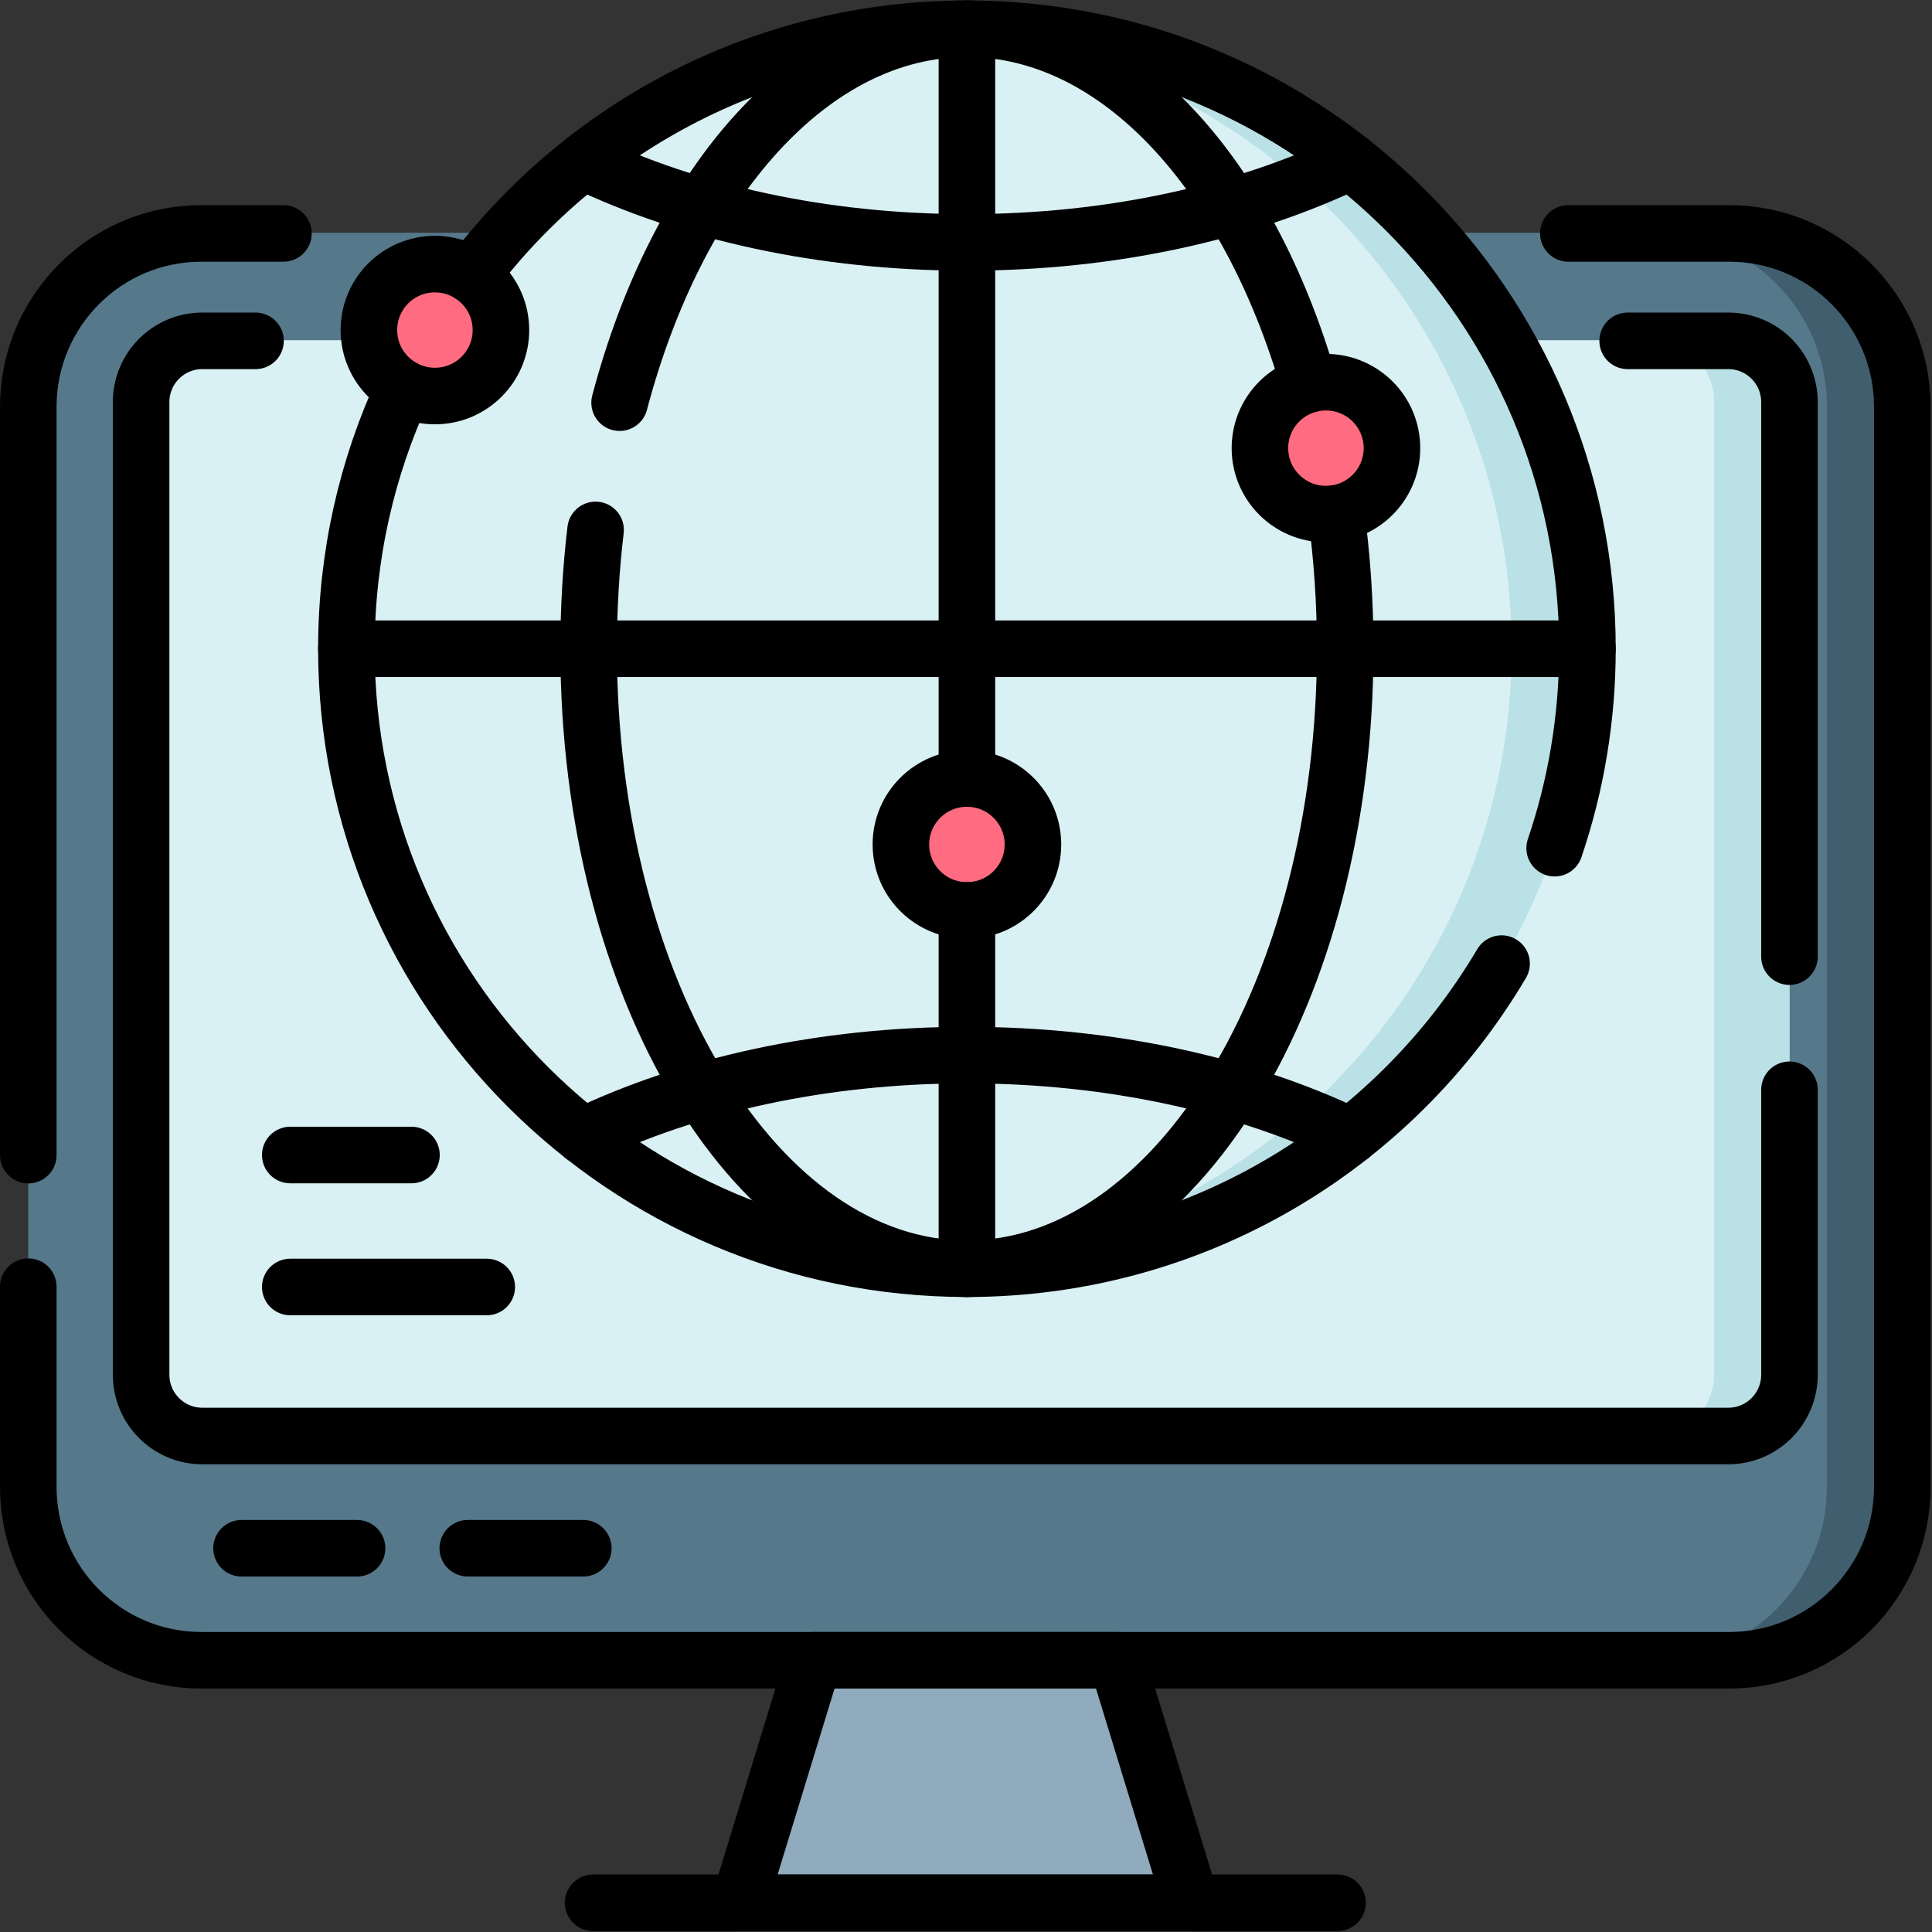
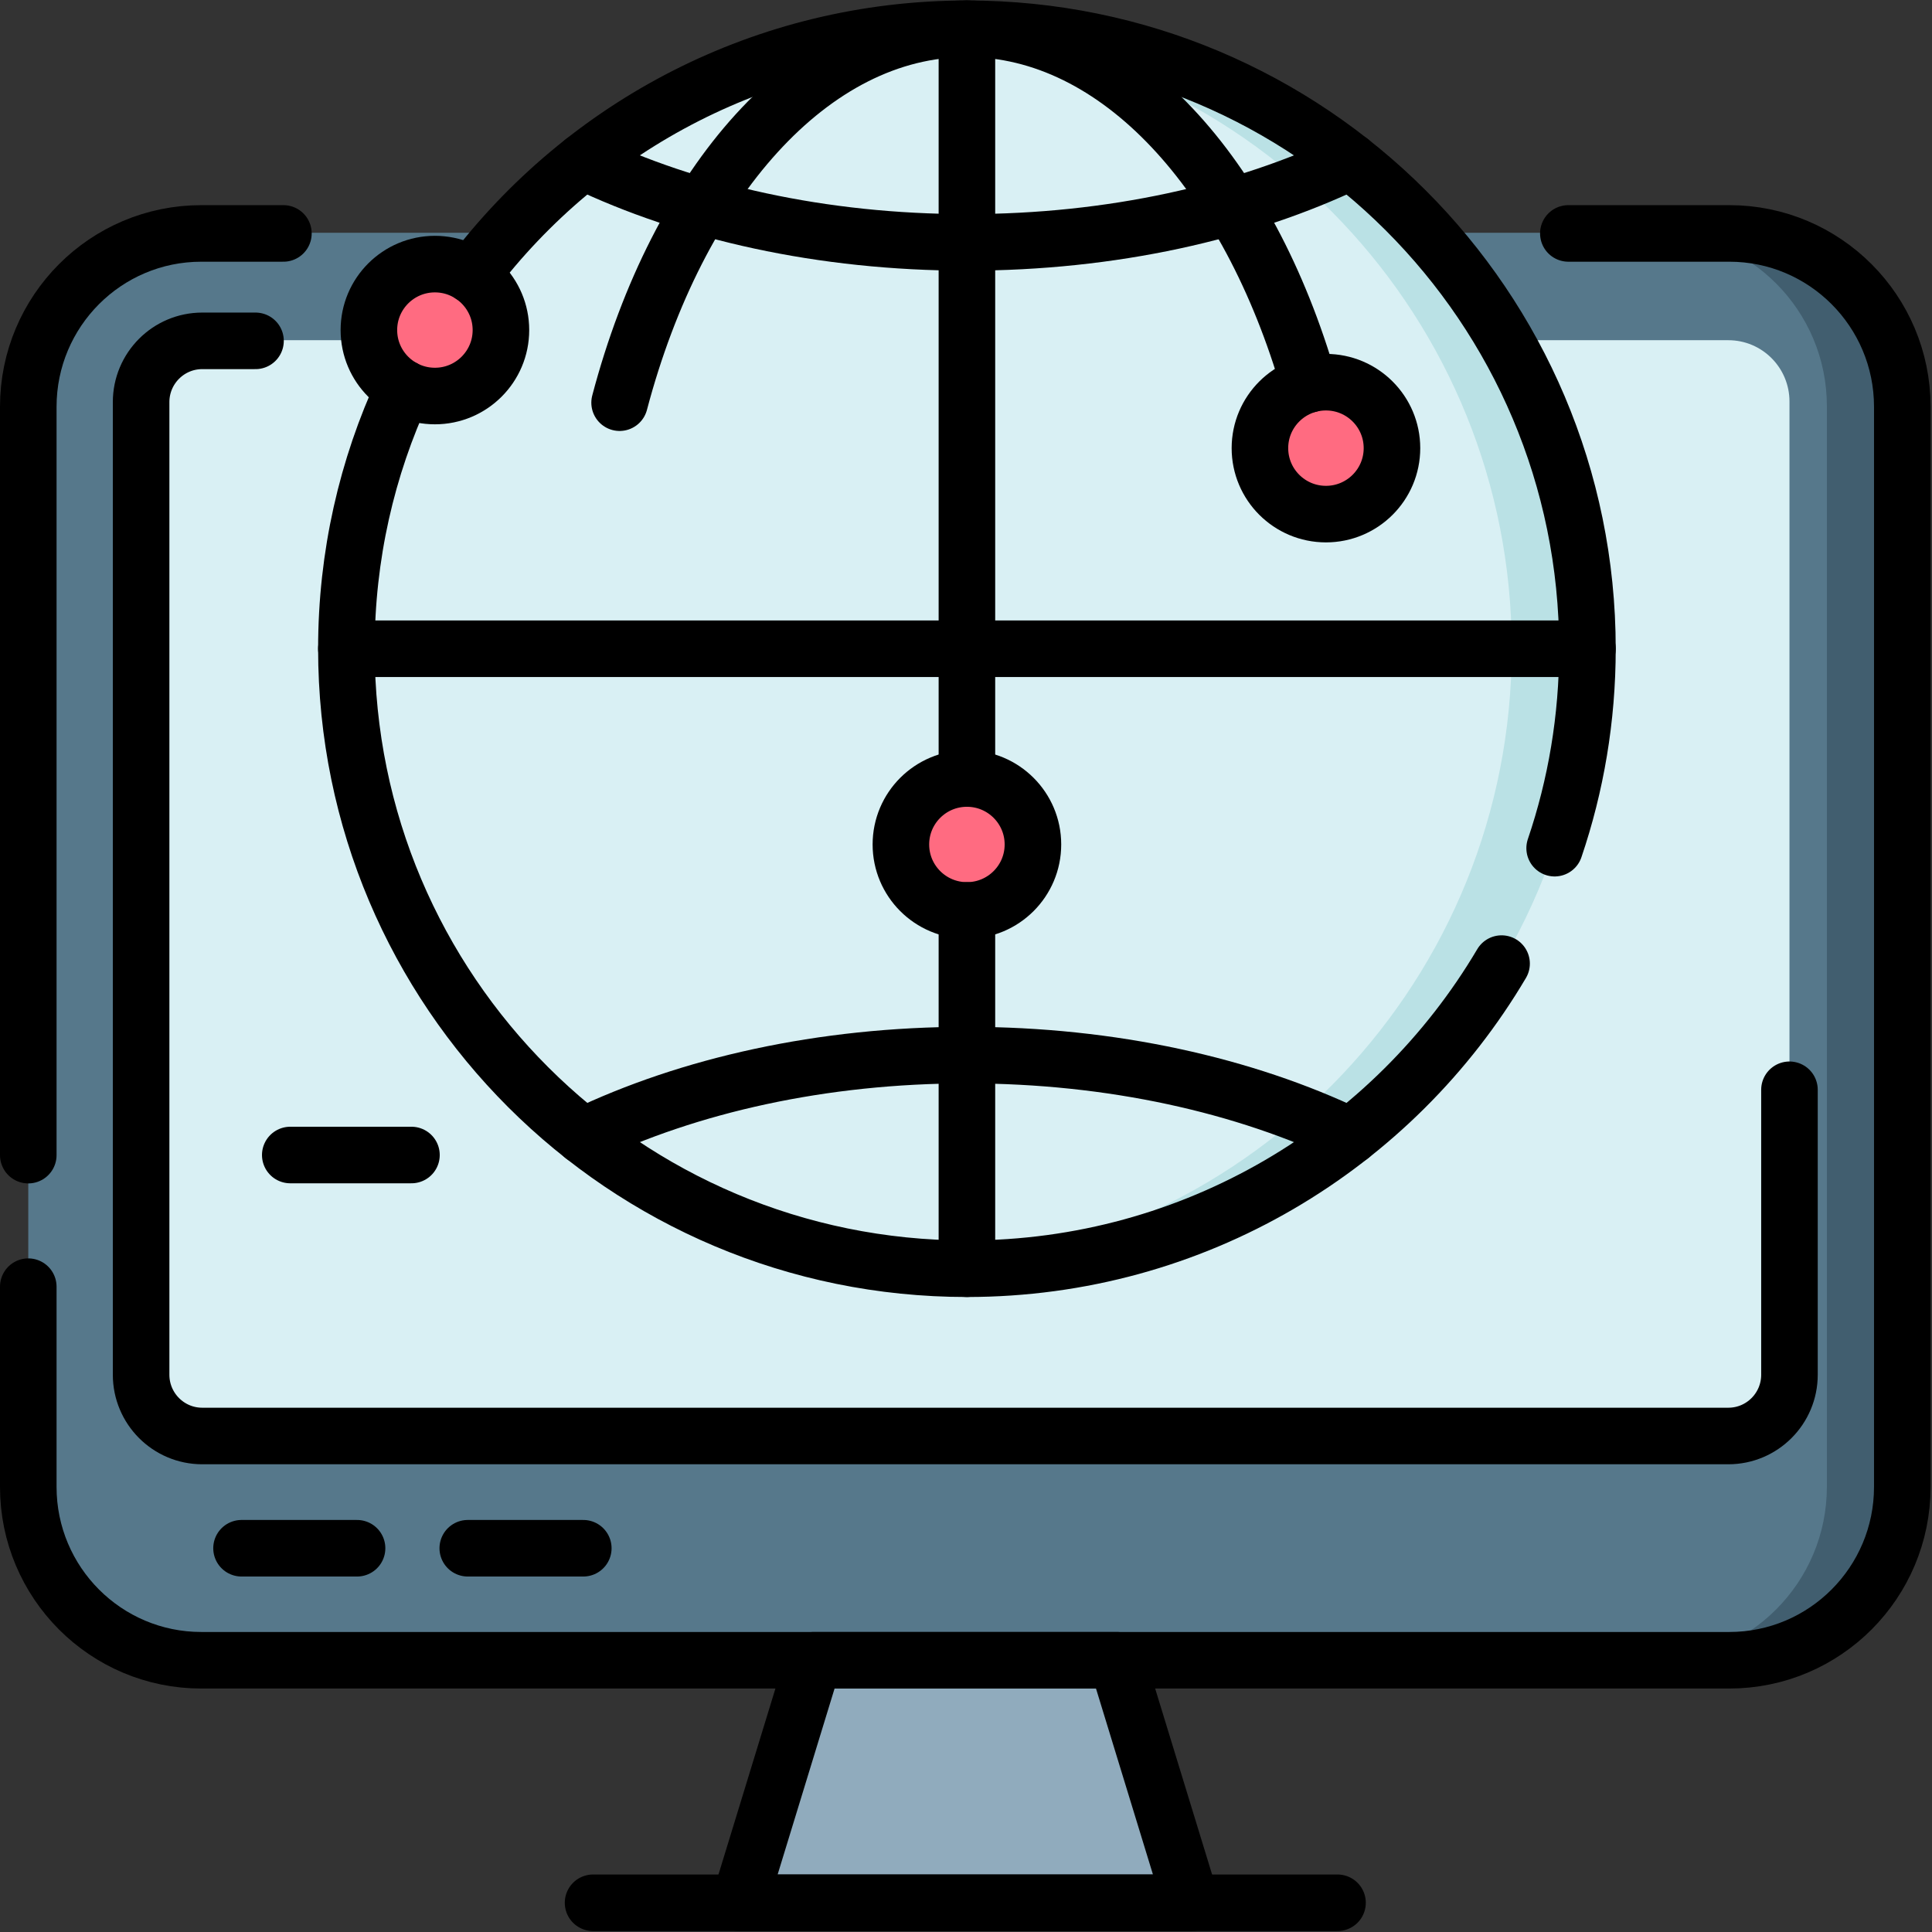
<svg xmlns="http://www.w3.org/2000/svg" width="100%" height="100%" viewBox="0 0 683 683" version="1.1" xml:space="preserve" style="fill-rule:evenodd;clip-rule:evenodd;stroke-linecap:round;stroke-linejoin:round;stroke-miterlimit:10;">
  <rect x="0" y="0" width="683" height="683" fill="#333333" stroke="none" />
  <g id="g8376" transform="matrix(1.333,0,0,-1.333,0,682.667)">
    <g id="g8378">
      <g id="g8380">
        <g id="g8386" transform="matrix(1,0,0,1,504.5,404.402)">
          <path id="path8388" d="M0,0L0,-286.56C0,-311.96 -20.54,-332.56 -45.88,-332.56L-451.12,-332.56C-476.46,-332.56 -497,-311.96 -497,-286.56L-497,0C-497,25.4 -476.46,46 -451.12,46L-45.88,46C-20.54,46 0,25.4 0,0" style="fill:rgb(86,120,139);fill-rule:nonzero;" />
        </g>
        <g id="g8390" transform="matrix(1,0,0,1,504.5,404.402)">
          <path id="path8392" d="M0,0L0,-286.56C0,-311.96 -20.54,-332.56 -45.88,-332.56L-65.88,-332.56C-40.54,-332.56 -20,-311.96 -20,-286.56L-20,0C-20,25.4 -40.54,46 -65.88,46L-45.88,46C-20.54,46 0,25.4 0,0" style="fill:rgb(65,94,111);fill-rule:nonzero;" />
        </g>
        <g id="g8394" transform="matrix(1,0,0,1,474.581,405.643)">
          <path id="path8396" d="M0,0L0,-258.04C0,-267.021 -7.26,-274.3 -16.22,-274.3L-420.94,-274.3C-429.9,-274.3 -437.16,-267.021 -437.16,-258.04L-437.16,0C-437.16,8.979 -429.9,16.26 -420.94,16.26L-16.22,16.26C-7.26,16.26 0,8.979 0,0" style="fill:rgb(217,240,244);fill-rule:nonzero;" />
        </g>
        <g id="g8398" transform="matrix(1,0,0,1,474.581,405.643)">
-           <path id="path8400" d="M0,0L0,-258.04C0,-267.021 -7.26,-274.3 -16.22,-274.3L-36.22,-274.3C-27.26,-274.3 -20,-267.021 -20,-258.04L-20,0C-20,8.979 -27.26,16.26 -36.22,16.26L-16.22,16.26C-7.26,16.26 0,8.979 0,0" style="fill:rgb(186,225,229);fill-rule:nonzero;" />
-         </g>
+           </g>
        <g id="g8402" transform="matrix(1,0,0,1,315.908,7.5)">
          <path id="path8404" d="M0,0L-119.815,0L-100.122,64.343L-19.694,64.343L0,0Z" style="fill:rgb(144,171,189);fill-rule:nonzero;" />
        </g>
        <g id="g8406" transform="matrix(1,0,0,1,420.921,340.146)">
          <path id="path8408" d="M0,0C0,-90.84 -73.65,-164.489 -164.49,-164.489C-167.85,-164.489 -171.18,-164.39 -174.49,-164.189C-260.68,-159.02 -328.98,-87.479 -328.98,0C-328.98,87.49 -260.68,159.03 -174.49,164.19C-171.18,164.391 -167.85,164.49 -164.49,164.49C-73.65,164.49 0,90.851 0,0" style="fill:rgb(217,240,244);fill-rule:nonzero;" />
        </g>
        <g id="g8410" transform="matrix(1,0,0,1,420.921,340.146)">
          <path id="path8412" d="M0,0C0,-90.84 -73.65,-164.489 -164.49,-164.489C-167.85,-164.489 -171.18,-164.39 -174.49,-164.189C-88.3,-159.02 -20,-87.479 -20,0C-20,87.49 -88.3,159.021 -174.49,164.19C-171.18,164.391 -167.85,164.49 -164.49,164.49C-73.65,164.49 0,90.851 0,0" style="fill:rgb(186,225,229);fill-rule:nonzero;" />
        </g>
        <g id="g8414" transform="matrix(1,0,0,1,132.846,424.695)">
          <path id="path8416" d="M0,0C0,-9.665 -7.838,-17.5 -17.508,-17.5C-27.178,-17.5 -35.017,-9.665 -35.017,0C-35.017,9.665 -27.178,17.5 -17.508,17.5C-7.838,17.5 0,9.665 0,0" style="fill:rgb(255,107,129);fill-rule:nonzero;" />
        </g>
        <g id="g8418" transform="matrix(1,0,0,1,273.938,288.219)">
          <path id="path8420" d="M0,0C0,-9.665 -7.839,-17.5 -17.509,-17.5C-27.178,-17.5 -35.017,-9.665 -35.017,0C-35.017,9.665 -27.178,17.5 -17.509,17.5C-7.839,17.5 0,9.665 0,0" style="fill:rgb(255,107,129);fill-rule:nonzero;" />
        </g>
        <g id="g8422" transform="matrix(1,0,0,1,369.155,393.368)">
          <path id="path8424" d="M0,0C0,-9.665 -7.839,-17.5 -17.508,-17.5C-27.178,-17.5 -35.017,-9.665 -35.017,0C-35.017,9.665 -27.178,17.5 -17.508,17.5C-7.839,17.5 0,9.665 0,0" style="fill:rgb(255,107,129);fill-rule:nonzero;" />
        </g>
        <g id="g8426" transform="matrix(1,0,0,1,415.936,450.222)">
          <path id="path8428" d="M0,0L42.681,0C68.021,0 88.564,-20.586 88.564,-45.981L88.564,-332.423C88.564,-357.817 68.021,-378.404 42.681,-378.404L-362.553,-378.404C-387.894,-378.404 -408.436,-357.817 -408.436,-332.423L-408.436,-279.327" style="fill:none;fill-rule:nonzero;stroke:black;stroke-width:15px;" />
        </g>
        <g id="g8430" transform="matrix(1,0,0,1,7.5,205.78)">
          <path id="path8432" d="M0,0L0,198.46C0,223.855 20.542,244.441 45.883,244.441L67.662,244.441" style="fill:none;fill-rule:nonzero;stroke:black;stroke-width:15px;" />
        </g>
        <g id="g8434" transform="matrix(1,0,0,1,431.668,421.733)">
-           <path id="path8436" d="M0,0L26.693,0C35.648,0 42.908,-7.275 42.908,-16.249L42.908,-163.311" style="fill:none;fill-rule:nonzero;stroke:black;stroke-width:15px;" />
-         </g>
+           </g>
        <g id="g8438" transform="matrix(1,0,0,1,474.576,223.112)">
          <path id="path8440" d="M0,0L0,-75.569C0,-84.544 -7.259,-91.818 -16.214,-91.818L-420.938,-91.818C-429.893,-91.818 -437.152,-84.544 -437.152,-75.569L-437.152,182.372C-437.152,191.346 -429.893,198.621 -420.938,198.621L-406.813,198.621" style="fill:none;fill-rule:nonzero;stroke:black;stroke-width:15px;" />
        </g>
        <g id="g8442" transform="matrix(1,0,0,1,157.283,7.5)">
          <path id="path8444" d="M0,0L197.434,0" style="fill:none;fill-rule:nonzero;stroke:black;stroke-width:15px;" />
        </g>
        <g id="g8446" transform="matrix(1,0,0,1,315.908,7.5)">
          <path id="path8448" d="M0,0L-119.815,0L-100.122,64.317L-19.694,64.317L0,0Z" style="fill:none;fill-rule:nonzero;stroke:black;stroke-width:15px;" />
        </g>
        <g id="g8450" transform="matrix(1,0,0,1,64.055,101.525)">
          <path id="path8452" d="M0,0L30.639,0" style="fill:none;fill-rule:nonzero;stroke:black;stroke-width:15px;" />
        </g>
        <g id="g8454" transform="matrix(1,0,0,1,124.055,101.525)">
          <path id="path8456" d="M0,0L30.639,0" style="fill:none;fill-rule:nonzero;stroke:black;stroke-width:15px;" />
        </g>
        <g id="g8458" transform="matrix(1,0,0,1,398.228,256.575)">
          <path id="path8460" d="M0,0C-28.634,-48.433 -81.418,-80.919 -141.796,-80.919C-232.684,-80.919 -306.363,-7.305 -306.363,83.503C-306.363,108.184 -300.921,131.595 -291.169,152.603" style="fill:none;fill-rule:nonzero;stroke:black;stroke-width:15px;" />
        </g>
        <g id="g8462" transform="matrix(1,0,0,1,125.071,439.136)">
          <path id="path8464" d="M0,0C30.042,39.706 77.702,65.364 131.361,65.364C222.249,65.364 295.928,-8.25 295.928,-99.058C295.928,-117.562 292.869,-135.351 287.229,-151.948" style="fill:none;fill-rule:nonzero;stroke:black;stroke-width:15px;" />
        </g>
        <g id="g8466" transform="matrix(1,0,0,1,164.322,405.335)">
          <path id="path8468" d="M0,0C15.409,58.344 50.851,99.165 92.11,99.165C132.212,99.165 166.819,60.601 182.877,4.864" style="fill:none;fill-rule:nonzero;stroke:black;stroke-width:15px;" />
        </g>
        <g id="g8470" transform="matrix(1,0,0,1,354.353,375.992)">
-           <path id="path8472" d="M0,0C1.572,-11.56 2.4,-23.578 2.4,-35.914C2.4,-126.722 -42.515,-200.336 -97.921,-200.336C-153.327,-200.336 -198.243,-126.722 -198.243,-35.914C-198.243,-25.136 -197.61,-14.599 -196.401,-4.399" style="fill:none;fill-rule:nonzero;stroke:black;stroke-width:15px;" />
-         </g>
+           </g>
        <g id="g8474" transform="matrix(1,0,0,1,256.432,270.677)">
          <path id="path8476" d="M0,0L0,-95.021" style="fill:none;fill-rule:nonzero;stroke:black;stroke-width:15px;stroke-linecap:butt;" />
        </g>
        <g id="g8478" transform="matrix(1,0,0,1,256.432,504.5)">
          <path id="path8480" d="M0,0L0,-198.837" style="fill:none;fill-rule:nonzero;stroke:black;stroke-width:15px;stroke-linecap:butt;" />
        </g>
        <g id="g8482" transform="matrix(1,0,0,1,358.195,469.303)">
          <path id="path8484" d="M0,0C-28.003,-13.438 -63.346,-21.456 -101.763,-21.456C-140.181,-21.456 -175.523,-13.438 -203.526,0" style="fill:none;fill-rule:nonzero;stroke:black;stroke-width:15px;stroke-linecap:butt;" />
        </g>
        <g id="g8486" transform="matrix(1,0,0,1,154.669,210.855)">
          <path id="path8488" d="M0,0C28.003,13.438 63.346,21.455 101.762,21.455C140.18,21.455 175.522,13.437 203.526,-0.001" style="fill:none;fill-rule:nonzero;stroke:black;stroke-width:15px;stroke-linecap:butt;" />
        </g>
        <g id="g8490" transform="matrix(1,0,0,1,91.864,340.078)">
          <path id="path8492" d="M0,0L329.135,0" style="fill:none;fill-rule:nonzero;stroke:black;stroke-width:15px;stroke-linecap:butt;" />
        </g>
        <g id="g8494" transform="matrix(1,0,0,1,132.849,424.592)">
          <path id="path8496" d="M0,0C0,-9.661 -7.839,-17.493 -17.508,-17.493C-27.178,-17.493 -35.017,-9.661 -35.017,0C-35.017,9.661 -27.178,17.493 -17.508,17.493C-7.839,17.493 0,9.661 0,0Z" style="fill:none;fill-rule:nonzero;stroke:black;stroke-width:15px;" />
        </g>
        <g id="g8498" transform="matrix(1,0,0,1,273.94,288.17)">
          <path id="path8500" d="M0,0C0,-9.661 -7.839,-17.493 -17.508,-17.493C-27.178,-17.493 -35.017,-9.661 -35.017,0C-35.017,9.661 -27.178,17.493 -17.508,17.493C-7.839,17.493 0,9.661 0,0Z" style="fill:none;fill-rule:nonzero;stroke:black;stroke-width:15px;" />
        </g>
        <g id="g8502" transform="matrix(1,0,0,1,369.158,393.277)">
          <path id="path8504" d="M0,0C0,-9.661 -7.839,-17.493 -17.509,-17.493C-27.178,-17.493 -35.017,-9.661 -35.017,0C-35.017,9.661 -27.178,17.493 -17.509,17.493C-7.839,17.493 0,9.661 0,0Z" style="fill:none;fill-rule:nonzero;stroke:black;stroke-width:15px;" />
        </g>
        <g id="g8506" transform="matrix(1,0,0,1,76.98,205.812)">
          <path id="path8508" d="M0,0L32.141,0" style="fill:none;fill-rule:nonzero;stroke:black;stroke-width:15px;" />
        </g>
        <g id="g8510" transform="matrix(1,0,0,1,76.98,170.812)">
-           <path id="path8512" d="M0,0L52.11,0" style="fill:none;fill-rule:nonzero;stroke:black;stroke-width:15px;" />
-         </g>
+           </g>
      </g>
    </g>
  </g>
</svg>